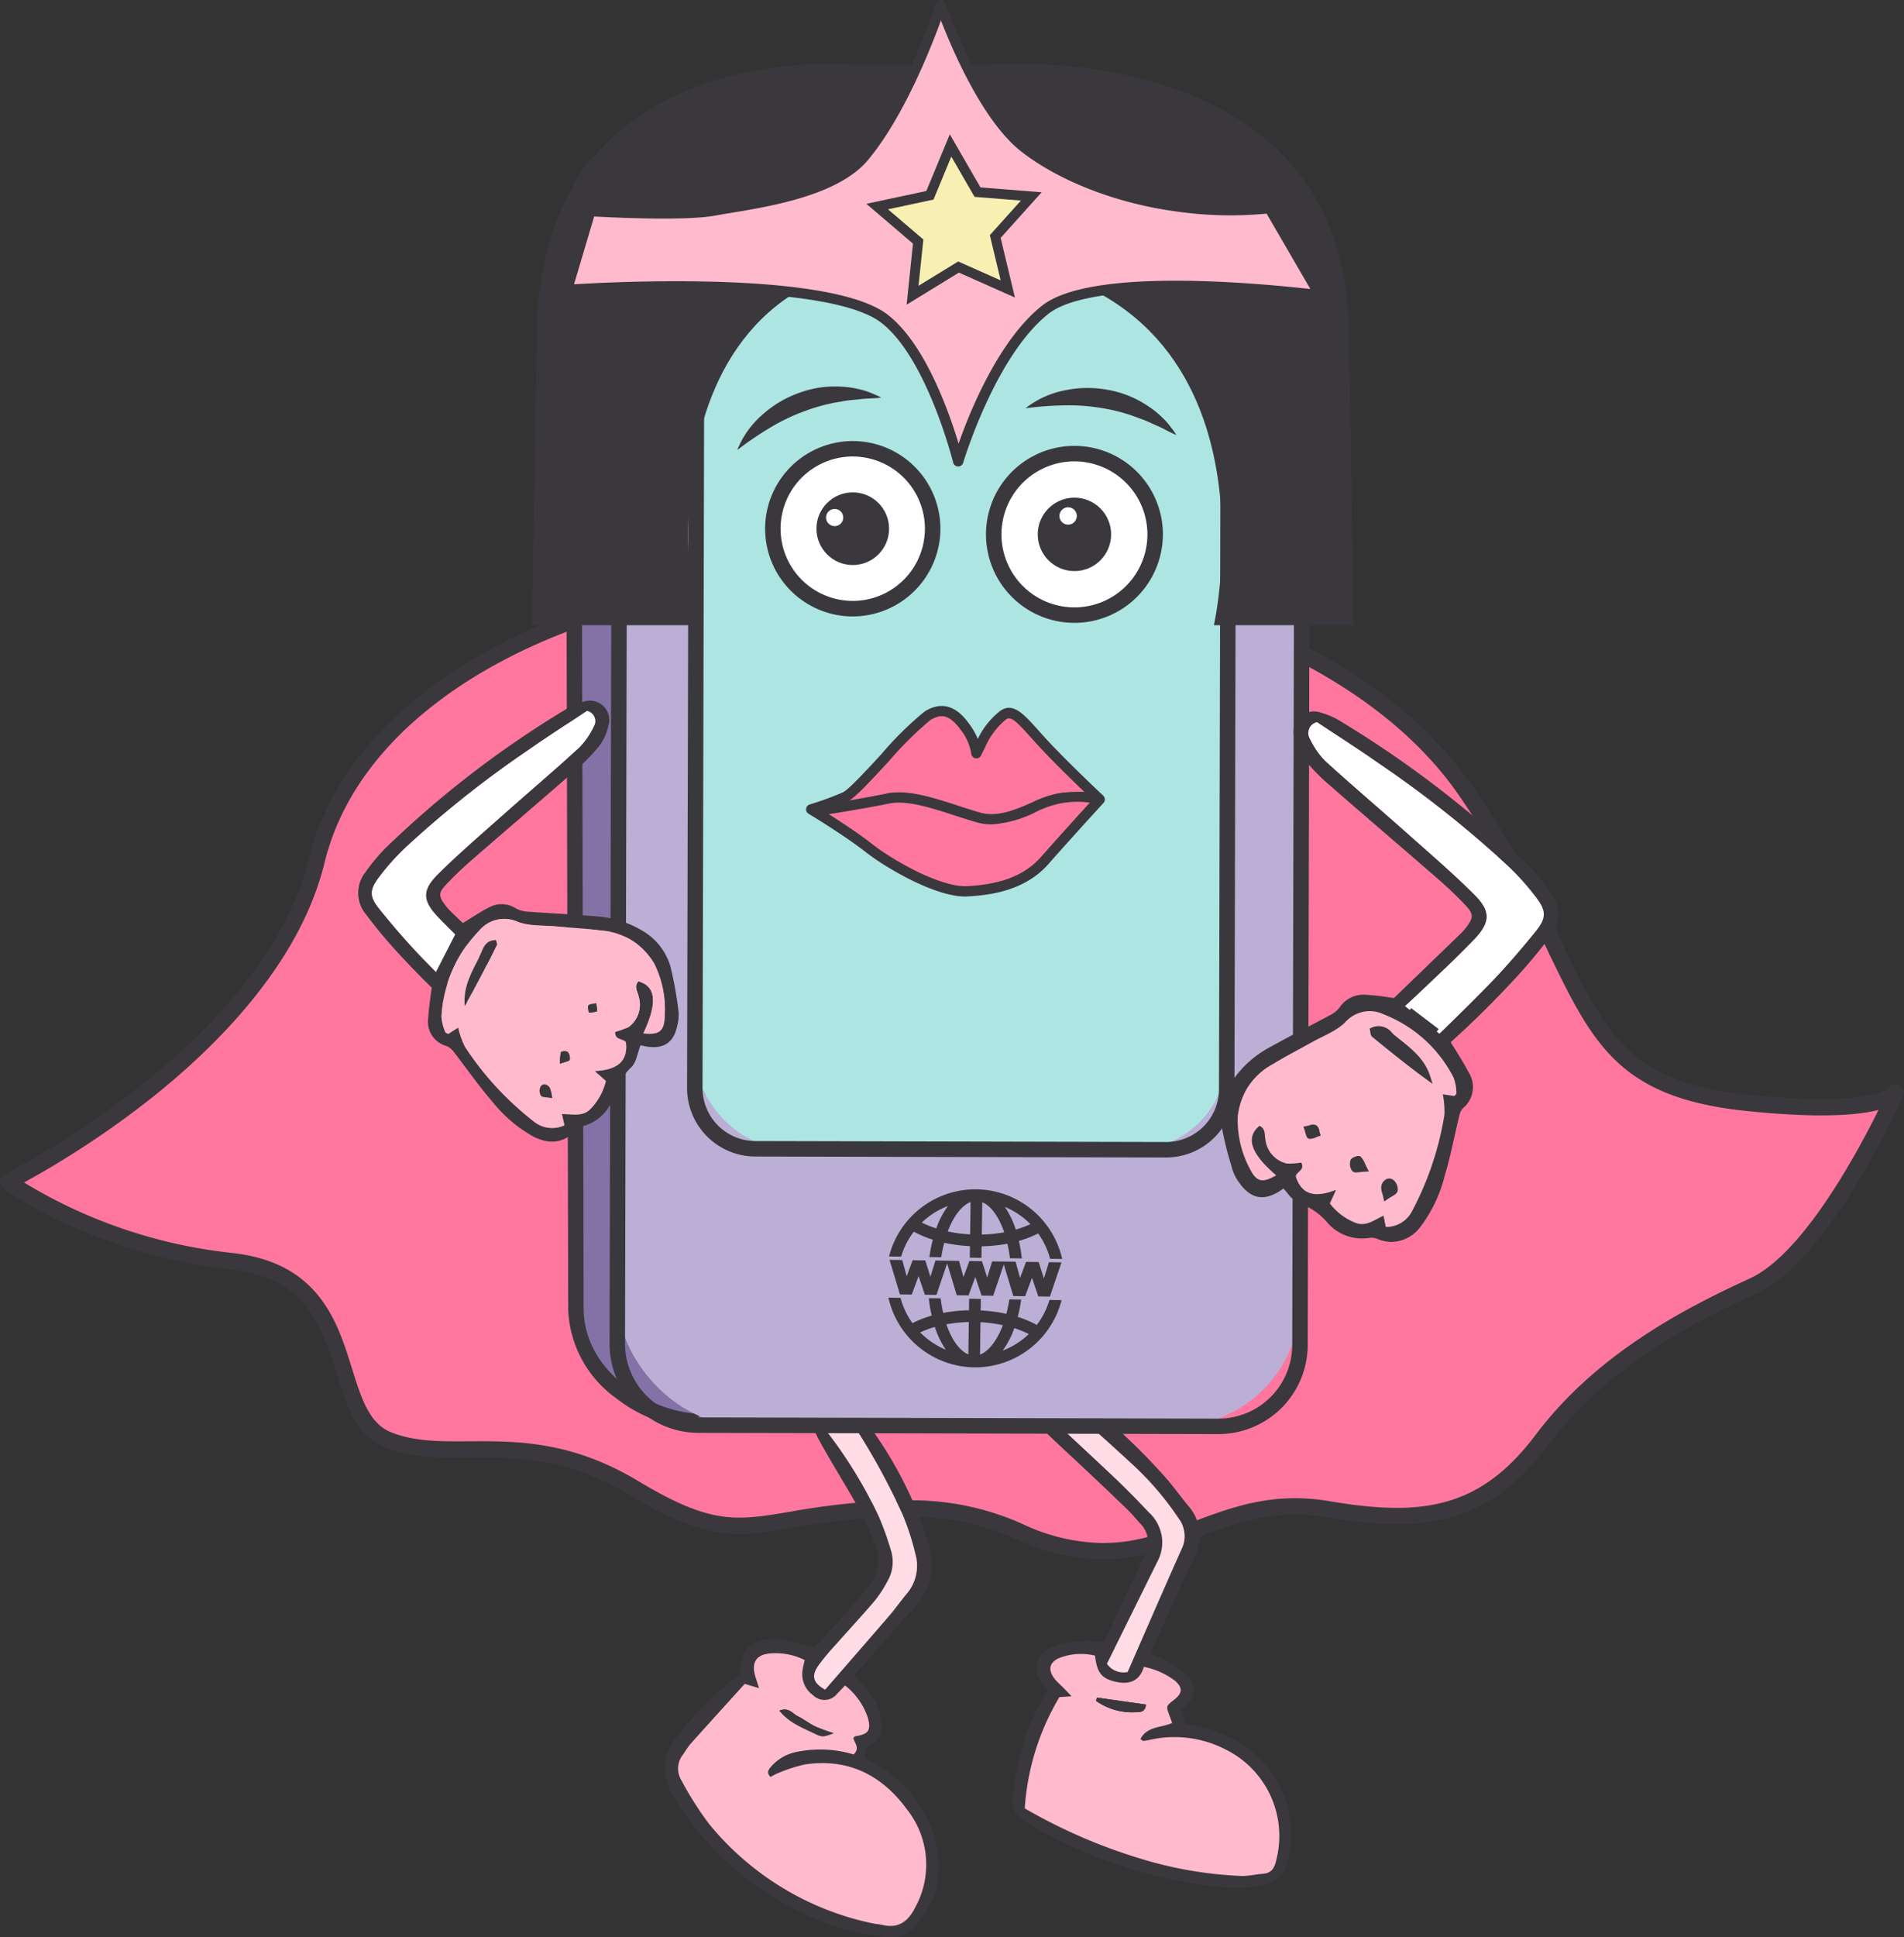
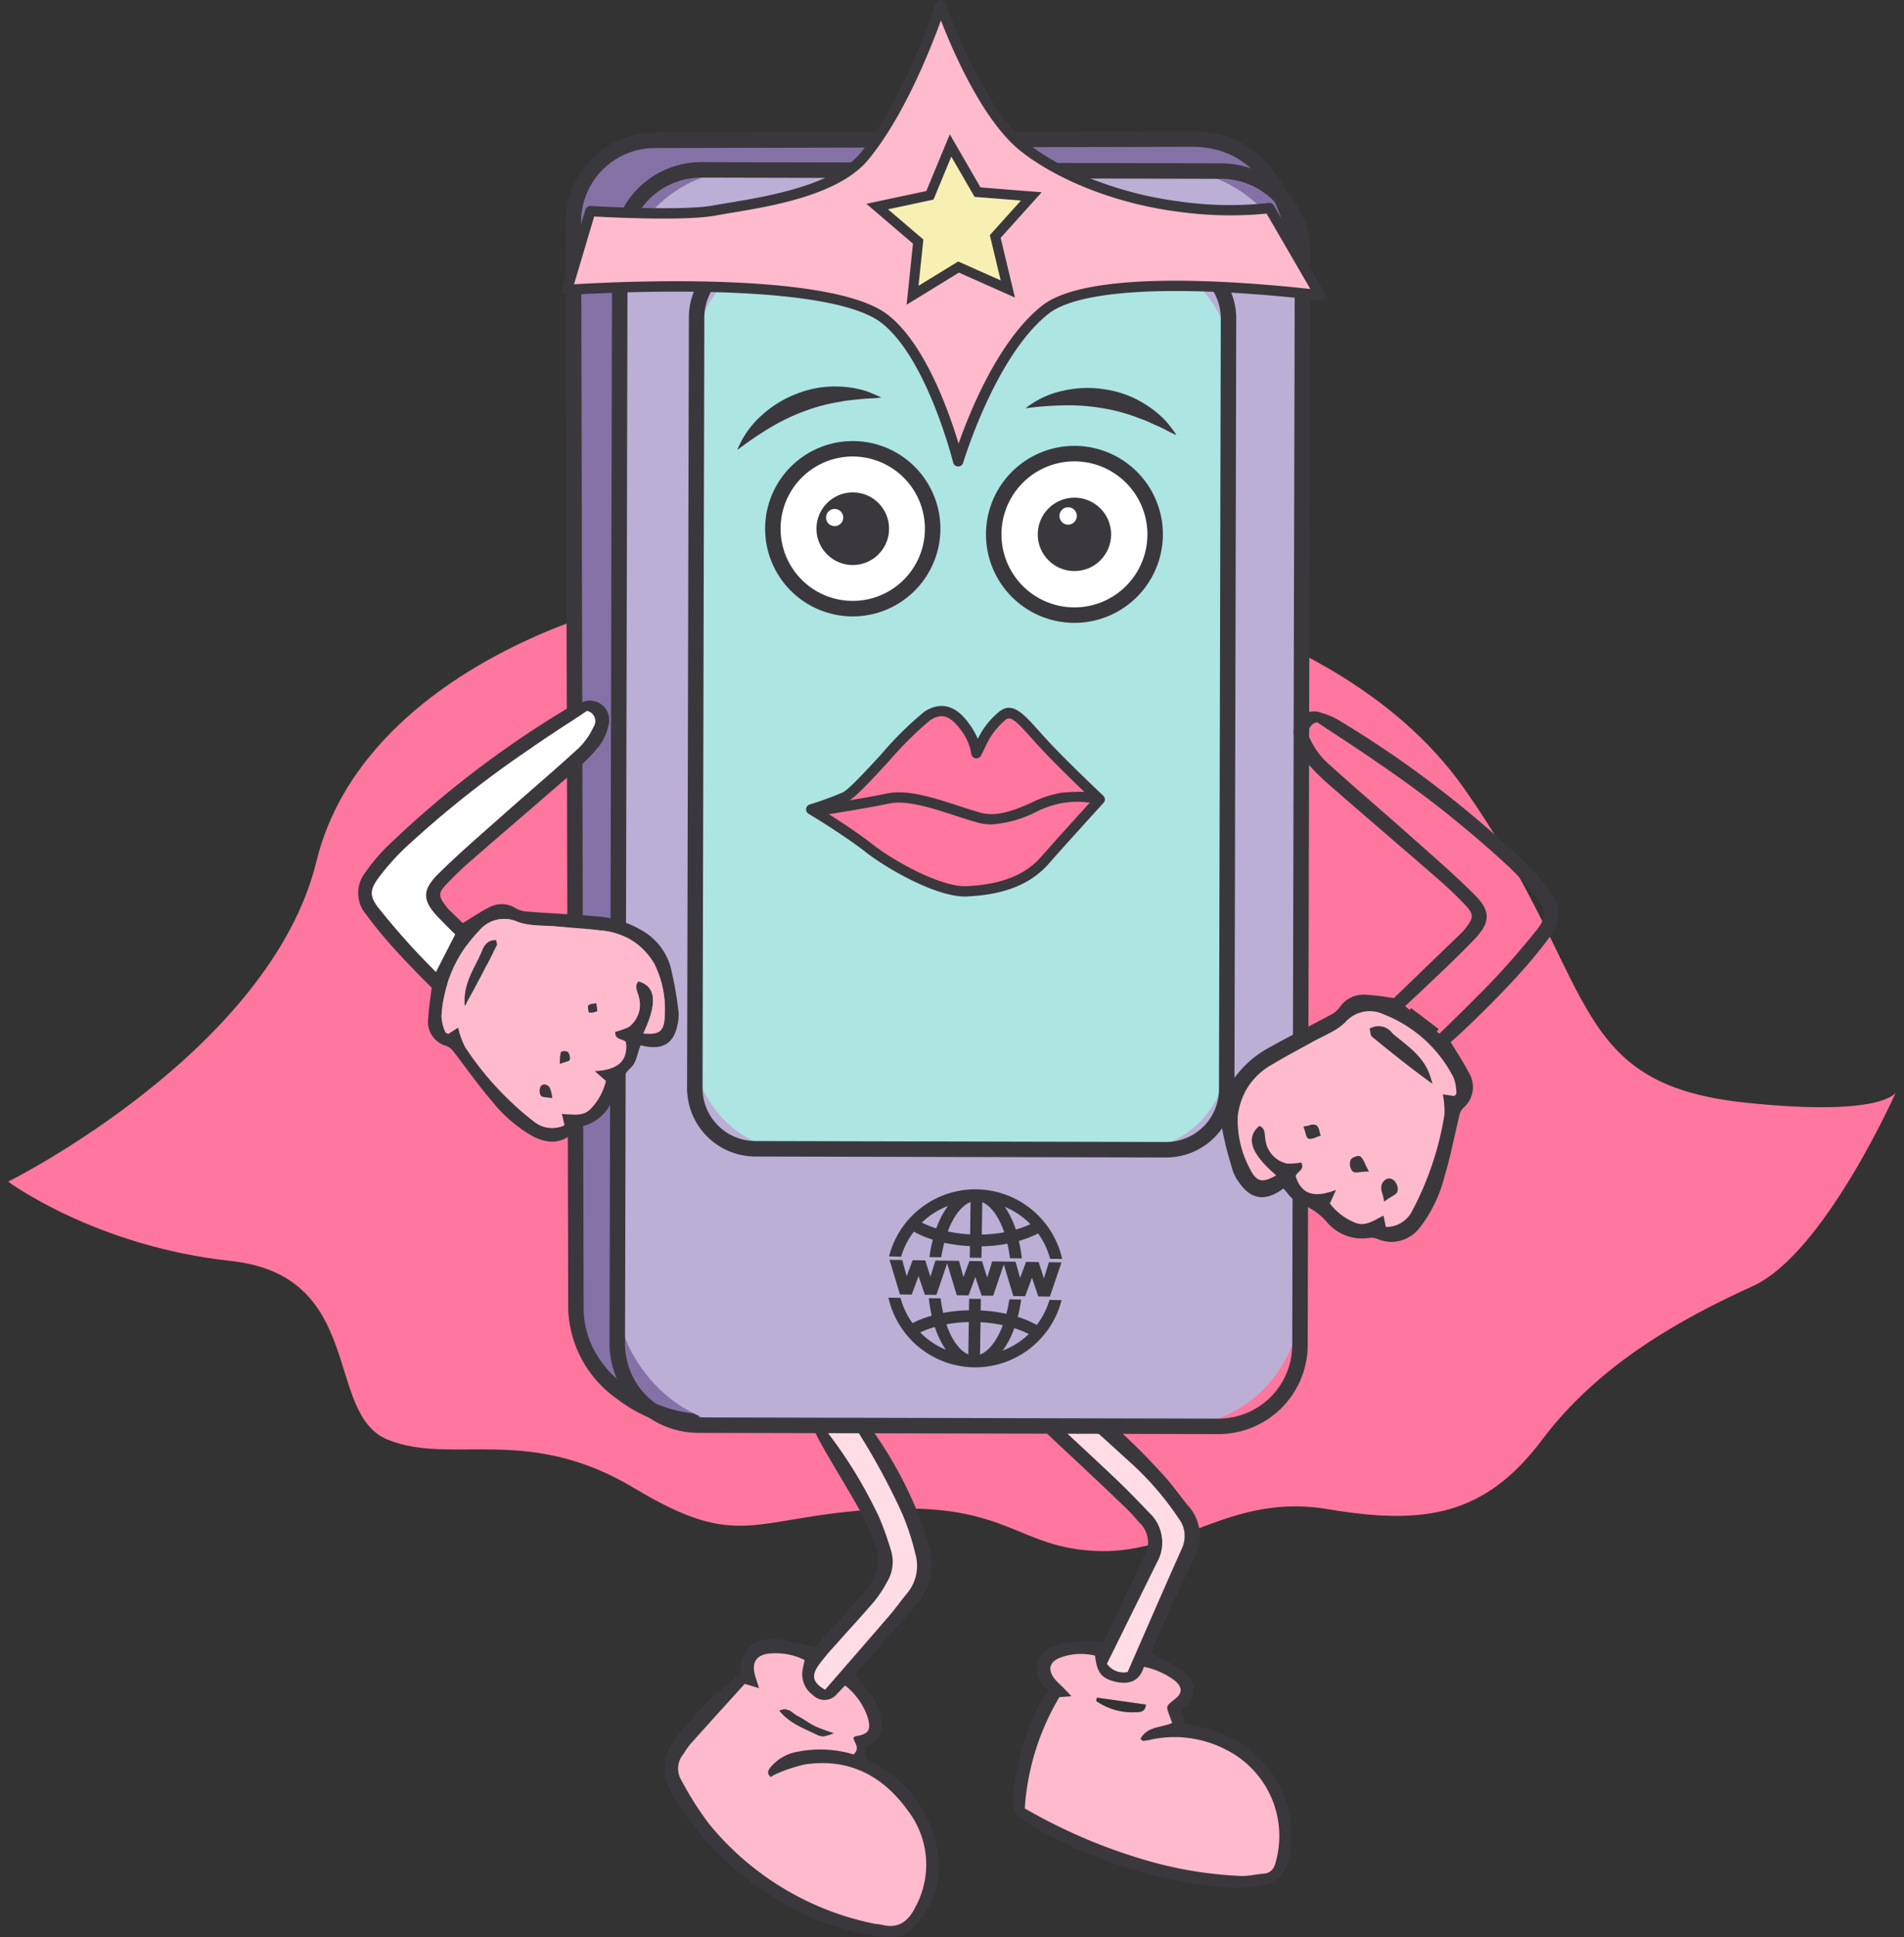
<svg xmlns="http://www.w3.org/2000/svg" width="239.692" height="243.763" viewBox="0 0 239.692 243.763">
  <rect x="0" y="0" width="239.692" height="243.763" fill="#333333" stroke="none" />
  <g id="Group_19739" data-name="Group 19739" transform="translate(-17.133 -49.007)">
    <path id="Path_154046" data-name="Path 154046" d="M144.345 159.055s40.485 3.439 57.579 27.641 12.647 37.248 35.537 39.644c17.4 1.823 18.893-1.3 18.893-1.3s-9 20.267-17.993 24.367-19.343 9.769-26.541 19.345-14.844 10.78-26.99 8.73-18.443 5.565-28.789 5.274-11.245-6.119-27.439-5.274-17.544 5.485-31.039-2.627S74.62 272 66.524 268.752s-2.7-20.645-19.793-22.5-28.019-9.978-28.019-9.978 32.967-16.366 38.815-40.317 38.236-33.979 50.381-34.136 36.437-2.766 36.437-2.766z" transform="translate(-.554 -38.589)" fill="#ff779e" />
-     <path id="Path_154047" data-name="Path 154047" d="M156.059 283.236q-.3 0-.6-.008a26 26 0 01-10.249-2.476c-3.914-1.61-7.964-3.275-17.108-2.8a90.984 90.984 0 00-11.129 1.318c-6.9 1.159-10.7 1.8-20.491-4.089-8.01-4.815-14.541-4.777-20.308-4.74-3.728.023-7.254.044-10.584-1.292-3.656-1.467-4.843-5.277-6.1-9.31-1.849-5.934-3.761-12.071-13.421-13.117-17.174-1.86-28.065-9.836-28.52-10.175a1.025 1.025 0 01.156-1.741c.325-.162 32.609-16.437 38.275-39.642 5.977-24.476 38.718-34.755 51.364-34.918 11.958-.155 36.1-2.738 36.34-2.764a.99.99 0 01.2 0c1.673.142 41.158 3.758 58.329 28.07a135.853 135.853 0 0111.767 20.558c5.356 11.036 8.308 17.115 23.039 18.658 15.065 1.577 17.734-.653 17.922-.832a1.025 1.025 0 011.8.968c-.373.842-9.26 20.671-18.5 24.885-8.386 3.822-18.937 9.439-26.146 19.028-7.725 10.278-16.11 11.128-27.98 9.125-6.5-1.095-11.346.724-16.036 2.484-3.697 1.381-7.503 2.81-12.02 2.81zm-24.959-7.415a34.133 34.133 0 0114.889 3.034 24.306 24.306 0 009.527 2.323c4.387.127 8-1.235 11.833-2.673 4.945-1.855 10.059-3.773 17.1-2.586 11.358 1.916 18.866 1.157 26-8.335 7.486-9.959 18.326-15.739 26.934-19.663 6.651-3.03 13.486-15.672 16.231-21.221-2.695.687-7.662 1.066-16.811.107-15.867-1.662-19.181-8.49-24.672-19.8a134.042 134.042 0 00-11.6-20.271c-8.657-12.258-23.609-19-34.629-22.5a115.6 115.6 0 00-22.1-4.705c-1.734.185-24.776 2.615-36.431 2.766-12.179.156-43.69 9.977-49.4 33.354-3.09 12.655-13.649 23.137-21.961 29.7a116.278 116.278 0 01-15.85 10.477 63.279 63.279 0 0026.128 8.856c11 1.191 13.3 8.6 15.158 14.547 1.156 3.709 2.154 6.913 4.906 8.017 2.956 1.186 6.131 1.168 9.808 1.144 6.034-.035 12.873-.079 21.376 5.032 9.145 5.5 12.263 4.972 19.095 3.825a92.781 92.781 0 0111.362-1.344q1.651-.086 3.107-.084zm123.776-51.781zm0 0z" transform="translate(0 -38.036)" fill="#3a383d" />
    <path id="Path_154048" data-name="Path 154048" d="M159.94 349.8a4.816 4.816 0 01.965.112c1.309.292 2.614.6 4.024.929 1.769-1.967 3.581-3.969 5.378-5.985.431-.484.815-1.011 1.218-1.519a5.254 5.254 0 00.89-5.619 41.3 41.3 0 00-1.955-4.27c-1.581-2.831-3.319-5.575-4.891-8.41a13.428 13.428 0 01-1.4-3.591c-.384-1.758.853-2.925 2.638-2.709a2.8 2.8 0 012.116 1.005c.586.768 1.387 1.371 1.982 2.133a50.655 50.655 0 017.854 14.469c.162.458.281.931.412 1.4a8 8 0 01-1.7 8.018c-2.206 2.451-4.373 4.938-6.561 7.406-.341.385-.7.751-1.027 1.093.777.946 1.458 1.716 2.07 2.537a6.32 6.32 0 011.347 3.592 2.44 2.44 0 01-1.238 2.609c-.921.415-.968 1.034-.722 1.863.508.29 1.035.564 1.535.88a15.321 15.321 0 016.872 8.328c1.077 3.388 1.164 6.824-.782 9.869-2.1 3.29-3.09 3.756-6.489 3.206a34.169 34.169 0 01-13.47-5.306 37.735 37.735 0 01-11.826-12.056c-1.767-2.925-1.575-5.414.6-7.986a40.4 40.4 0 017.705-7.556c-.004-3.073 1.436-4.498 4.455-4.442zm-.514 16.028a5.661 5.661 0 013.338-1.843 14.5 14.5 0 017.012.345c.851-.761.135-1.417-.033-2.063.106-.093.175-.209.261-.223 1.659-.26 2-.744 1.56-2.36a8.665 8.665 0 00-2.858-4.035c-.349.366-.66.708-.988 1.034a2.028 2.028 0 01-3.03.206 3.244 3.244 0 01-1.339-3.125c.056-.42.171-.832.271-1.31a8.168 8.168 0 00-4.405-.823c-1.634.139-2.284 1.1-1.864 2.682.121.455.279.9.521 1.677l-1.8-.54c-2.26 2.5-4.584 5.056-6.888 7.629a14.248 14.248 0 00-.829 1.2 2.849 2.849 0 00-.234 3.345 40.832 40.832 0 003.47 5.457 36.123 36.123 0 0020.7 12.529c.369.077.755.085 1.121.173 2.045.5 3.264-.486 4.132-2.218a11.162 11.162 0 00-1-12.256c-3.143-4.338-7.43-6.555-12.925-5.714a19.333 19.333 0 00-3.362 1.092 7.314 7.314 0 00-.932.475c-.59-.587-.202-.977.101-1.338zm14.912-19.033c.739-.86 1.391-1.793 2.117-2.665a5.409 5.409 0 001.1-5.025 32.121 32.121 0 00-1.592-4.918 86.945 86.945 0 00-7.4-13.105 2.194 2.194 0 00-1.174-.953c-.508-.1-1.485.065-1.567.329a6.264 6.264 0 00-.068 2.356c.025.271.371.512.568.768a57.025 57.025 0 016.6 10.753 38.059 38.059 0 011.578 4.4 4.826 4.826 0 01-.522 3.908 14.441 14.441 0 01-1.6 2.424c-1.577 1.849-3.236 3.629-4.847 5.45a29.9 29.9 0 00-2.179 2.608c-.942 1.349-.647 2.225.851 3.058 2.767-3.199 5.462-6.283 8.134-9.392z" transform="translate(-45.184 -94.573)" fill="#3a383d" />
    <path id="Path_154049" data-name="Path 154049" d="M161.168 384.444a19.33 19.33 0 013.362-1.092c5.5-.841 9.782 1.377 12.925 5.714a11.162 11.162 0 011 12.256c-.868 1.732-2.086 2.714-4.132 2.218-.366-.088-.751-.1-1.121-.173a36.123 36.123 0 01-20.7-12.529 40.826 40.826 0 01-3.47-5.457 2.849 2.849 0 01.234-3.345 14.243 14.243 0 01.829-1.2c2.3-2.573 4.628-5.129 6.888-7.629l1.8.54c-.242-.775-.4-1.221-.521-1.677-.42-1.584.23-2.543 1.864-2.682a8.168 8.168 0 014.405.823c-.1.477-.216.89-.271 1.31a3.244 3.244 0 001.339 3.125 2.028 2.028 0 003.03-.206c.327-.327.639-.668.988-1.034a8.665 8.665 0 012.858 4.035c.442 1.616.1 2.1-1.56 2.36-.086.014-.155.129-.261.223.168.646.884 1.3.033 2.063a14.5 14.5 0 00-7.012-.345 5.662 5.662 0 00-3.338 1.843c-.3.361-.691.751-.1 1.336a7.321 7.321 0 01.931-.477zm4.7-5.875c-.768-.374-1.453-.92-2.219-1.3-.644-.318-1.13-1.17-2.3-.693 1.243 1.537 2.9 2.137 4.439 2.889.97.476 1.141.408 2.4-.048a24.07 24.07 0 01-2.317-.848z" transform="translate(-46.099 -112.332)" fill="#ffbace" />
    <path id="Path_154050" data-name="Path 154050" d="M176.352 356.931c2.778-3.2 5.473-6.286 8.145-9.392.739-.86 1.391-1.793 2.117-2.665a5.409 5.409 0 001.1-5.025 32.124 32.124 0 00-1.592-4.918 86.946 86.946 0 00-7.4-13.105 2.194 2.194 0 00-1.174-.953c-.508-.1-1.485.065-1.567.329a6.264 6.264 0 00-.068 2.356c.025.271.371.512.568.768a57.026 57.026 0 016.6 10.753 38.061 38.061 0 011.578 4.4 4.827 4.827 0 01-.522 3.908 14.441 14.441 0 01-1.6 2.424c-1.577 1.849-3.236 3.629-4.847 5.45a29.9 29.9 0 00-2.179 2.608c-.952 1.353-.657 2.231.841 3.062z" transform="translate(-55.344 -95.321)" fill="#ffdce6" />
    <path id="Path_154051" data-name="Path 154051" d="M175.074 383.243a24.071 24.071 0 01-2.316-.85c-.768-.374-1.453-.92-2.219-1.3-.644-.318-1.13-1.17-2.3-.693 1.243 1.537 2.9 2.137 4.439 2.889.967.478 1.138.411 2.396-.046z" transform="translate(-52.985 -116.156)" fill="#3a383d" />
-     <path id="Path_154052" data-name="Path 154052" d="M238.136 359.4a16.948 16.948 0 012.7 1.077 13.527 13.527 0 017.438 14.691c-.435 2.557-1.759 3.7-4.333 4.064a24.689 24.689 0 01-7.263-.36 60.063 60.063 0 01-19.141-6.344c-.9-.481-1.733-1.1-2.621-1.612a2.968 2.968 0 01-1.437-3.315c.6-4.636 1.686-9.1 4.47-13.137a2.84 2.84 0 01-.546-.39c-1.59-1.852-1.164-4.085 1.058-5.042a10.236 10.236 0 012.976-.662c1.066-.11 2.153-.025 3.5-.025 1.672-3.54 3.387-7.205 5.134-10.855a3.363 3.363 0 00-.64-4.029c-.507-.562-.992-1.148-1.534-1.675-1.553-1.508-3.125-3-4.7-4.482-2.517-2.378-5.09-4.7-7.534-7.151a13.333 13.333 0 01-2.052-3.065 2.38 2.38 0 01.283-2.468 1.669 1.669 0 012.361-.666 30.665 30.665 0 013.066 1.817 78.951 78.951 0 0113.063 11.635c1.1 1.186 2.03 2.526 3.056 3.782a5.74 5.74 0 01.795 6.764c-1.708 3.434-3.219 6.967-4.811 10.459-.214.47-.4.953-.616 1.471.762.358 1.419.61 2.016.963a13.888 13.888 0 012.407 1.621 2.57 2.57 0 01.113 3.889 3.389 3.389 0 01-.729.5l.568 1.881c1.066.238 2.031.385 2.953.664zm-4.627-.786c-.115-.314-.232-.642-.353-.968-.423-1.153-.424-1.153.616-1.962s1.073-1.512.1-2.375a9.622 9.622 0 00-3.927-1.756c-.534 1.816-1.872 2.285-3.621 1.861-1.727-.418-2.279-1.143-2.526-3.27a7.462 7.462 0 00-4.282.219c-1.472.505-1.741 1.553-.761 2.756.306.375.686.689 1.028 1.036.29.295.574.6 1.053 1.1l-1.526.107a31.371 31.371 0 00-4.358 14 68.309 68.309 0 0014.415 6.275 50.319 50.319 0 0012.89 2.234c.908.009 1.818-.212 2.729-.285.977-.079 1.375-.662 1.582-1.548a12.134 12.134 0 00-6.317-14.078 14.052 14.052 0 00-9.611-1.207c-.258.052-.519.092-.78.125-.04 0-.088-.057-.349-.239.851-1.616 2.564-1.389 3.999-2.021zm-17.832-41.3a17.99 17.99 0 002.091 2.464c2.893 2.762 5.851 5.456 8.751 8.214 1.408 1.34 2.76 2.741 4.1 4.15a5.1 5.1 0 01.987 6.255q-2.509 5.082-5.023 10.164l-1.286 2.6a2.54 2.54 0 002.611 1.038c2.253-5.143 4.5-10.336 6.81-15.5a3.648 3.648 0 00-.386-3.8 37.624 37.624 0 00-5.9-6.881c-3.766-3.489-7.64-6.862-11.475-10.276a10.162 10.162 0 00-.986-.685 1.473 1.473 0 00-.293 2.263z" transform="translate(-68.815 -92.821)" fill="#3a383d" />
+     <path id="Path_154052" data-name="Path 154052" d="M238.136 359.4a16.948 16.948 0 012.7 1.077 13.527 13.527 0 017.438 14.691c-.435 2.557-1.759 3.7-4.333 4.064a24.689 24.689 0 01-7.263-.36 60.063 60.063 0 01-19.141-6.344c-.9-.481-1.733-1.1-2.621-1.612a2.968 2.968 0 01-1.437-3.315c.6-4.636 1.686-9.1 4.47-13.137a2.84 2.84 0 01-.546-.39c-1.59-1.852-1.164-4.085 1.058-5.042a10.236 10.236 0 012.976-.662c1.066-.11 2.153-.025 3.5-.025 1.672-3.54 3.387-7.205 5.134-10.855a3.363 3.363 0 00-.64-4.029c-.507-.562-.992-1.148-1.534-1.675-1.553-1.508-3.125-3-4.7-4.482-2.517-2.378-5.09-4.7-7.534-7.151a13.333 13.333 0 01-2.052-3.065 2.38 2.38 0 01.283-2.468 1.669 1.669 0 012.361-.666 30.665 30.665 0 013.066 1.817 78.951 78.951 0 0113.063 11.635c1.1 1.186 2.03 2.526 3.056 3.782a5.74 5.74 0 01.795 6.764c-1.708 3.434-3.219 6.967-4.811 10.459-.214.47-.4.953-.616 1.471.762.358 1.419.61 2.016.963a13.888 13.888 0 012.407 1.621 2.57 2.57 0 01.113 3.889 3.389 3.389 0 01-.729.5l.568 1.881c1.066.238 2.031.385 2.953.664zm-4.627-.786c-.115-.314-.232-.642-.353-.968-.423-1.153-.424-1.153.616-1.962s1.073-1.512.1-2.375a9.622 9.622 0 00-3.927-1.756c-.534 1.816-1.872 2.285-3.621 1.861-1.727-.418-2.279-1.143-2.526-3.27a7.462 7.462 0 00-4.282.219c-1.472.505-1.741 1.553-.761 2.756.306.375.686.689 1.028 1.036.29.295.574.6 1.053 1.1l-1.526.107a31.371 31.371 0 00-4.358 14 68.309 68.309 0 0014.415 6.275 50.319 50.319 0 0012.89 2.234c.908.009 1.818-.212 2.729-.285.977-.079 1.375-.662 1.582-1.548a12.134 12.134 0 00-6.317-14.078 14.052 14.052 0 00-9.611-1.207c-.258.052-.519.092-.78.125-.04 0-.088-.057-.349-.239.851-1.616 2.564-1.389 3.999-2.021zm-17.832-41.3a17.99 17.99 0 002.091 2.464c2.893 2.762 5.851 5.456 8.751 8.214 1.408 1.34 2.76 2.741 4.1 4.15a5.1 5.1 0 01.987 6.255q-2.509 5.082-5.023 10.164l-1.286 2.6a2.54 2.54 0 002.611 1.038c2.253-5.143 4.5-10.336 6.81-15.5a3.648 3.648 0 00-.386-3.8 37.624 37.624 0 00-5.9-6.881a10.162 10.162 0 00-.986-.685 1.473 1.473 0 00-.293 2.263z" transform="translate(-68.815 -92.821)" fill="#3a383d" />
    <path id="Path_154053" data-name="Path 154053" d="M230.71 380.438c.261-.033.523-.073.781-.125a14.052 14.052 0 019.611 1.207 12.134 12.134 0 016.317 14.078c-.207.886-.605 1.469-1.582 1.548-.912.073-1.821.294-2.729.285a50.316 50.316 0 01-12.89-2.234 68.308 68.308 0 01-14.415-6.275 31.371 31.371 0 014.358-14l1.526-.107c-.479-.5-.763-.8-1.053-1.1-.342-.347-.722-.66-1.028-1.036-.98-1.2-.711-2.251.761-2.756a7.462 7.462 0 014.282-.219c.247 2.127.8 2.852 2.526 3.27 1.749.424 3.087-.045 3.621-1.861a9.621 9.621 0 013.927 1.756c.975.864.945 1.562-.1 2.375s-1.039.809-.616 1.962c.121.327.238.654.353.968-1.435.632-3.147.405-4 2.022.261.184.309.246.35.242zm-.82-3.619c.476 0 1.124-.061 1.166-.964l-6.18-.873-.087.429a7.942 7.942 0 005.1 1.407z" transform="translate(-69.665 -112.38)" fill="#ffbace" />
    <path id="Path_154054" data-name="Path 154054" d="M217 315.776a1.473 1.473 0 00-.3 2.268 17.982 17.982 0 002.091 2.464c2.893 2.762 5.851 5.456 8.751 8.214 1.408 1.34 2.76 2.741 4.1 4.15a5.1 5.1 0 01.987 6.255q-2.509 5.082-5.023 10.164l-1.286 2.6a2.541 2.541 0 002.611 1.038c2.253-5.143 4.5-10.336 6.81-15.5a3.648 3.648 0 00-.386-3.8 37.623 37.623 0 00-5.9-6.881c-3.766-3.489-7.64-6.862-11.475-10.277a10.165 10.165 0 00-.98-.695z" transform="translate(-69.84 -93.545)" fill="#ffdce6" />
-     <path id="Path_154055" data-name="Path 154055" d="M229.642 378.376a7.942 7.942 0 005.1 1.407c.476 0 1.124-.061 1.166-.964l-6.18-.873-.086.43z" transform="translate(-74.518 -115.345)" fill="#3a383d" />
    <g id="Group_19739-2" data-name="Group 19739" transform="translate(88.345 65.531)">
      <path id="Path_154056" data-name="Path 154056" d="M144.082 237.273c-5.662.013-15.236-5.029-15.462-13.989l-.319-136.9a10.251 10.251 0 0110.227-10.275l67.657-.158c11.663-.027 12.994 13.454 12.994 13.454" transform="translate(-127.327 -74.98)" fill="#8472a7" />
      <path id="Path_154057" data-name="Path 154057" d="M143.532 237.721a18.21 18.21 0 01-10.334-3.829 14.4 14.4 0 01-6.077-11.11L126.8 85.863A11.225 11.225 0 01138 74.612l67.658-.158h.038c12.371 0 13.913 14.189 13.927 14.332l-1.938.193c-.052-.514-1.392-12.577-11.989-12.577h-.032L138 76.56a9.277 9.277 0 00-9.255 9.3l.319 136.9c.216 8.55 9.521 13.018 14.466 13.018h.019v1.948z" transform="translate(-126.801 -74.454)" fill="#3a383d" />
    </g>
    <g id="Group_19740" data-name="Group 19740" transform="translate(93.869 69.408)">
      <rect id="Rectangle_16944" data-name="Rectangle 16944" width="85.941" height="157.94" rx="15.786" transform="rotate(.134 -405.542 564.026)" fill="#bcafd5" />
      <path id="Path_154058" data-name="Path 154058" d="M211.973 240.465h-.027l-65.439-.153a11.237 11.237 0 01-11.2-11.251l.32-137.439a11.225 11.225 0 0111.224-11.2h.027l65.44.153a11.224 11.224 0 0111.2 11.251l-.32 137.439a11.238 11.238 0 01-11.225 11.2zM146.852 82.373a9.277 9.277 0 00-9.276 9.255l-.32 137.439a9.287 9.287 0 009.255 9.3l65.439.153h.022a9.287 9.287 0 009.277-9.255l.32-137.439a9.276 9.276 0 00-9.255-9.3l-65.439-.153z" transform="translate(-135.308 -80.425)" fill="#3a383d" />
    </g>
    <g id="Group_19741" data-name="Group 19741" transform="translate(103.627 80.343)">
      <rect id="Rectangle_16945" data-name="Rectangle 16945" width="66.963" height="112.234" rx="11.747" transform="rotate(.134 -408.158 521.27)" fill="#ade5e3" />
      <path id="Path_154059" data-name="Path 154059" d="M210.646 211.567h-.021l-51.708-.121a8.612 8.612 0 01-8.582-8.622l.227-96.978a8.612 8.612 0 018.6-8.582h.019l51.708.12a8.613 8.613 0 018.582 8.623l-.227 96.979a8.6 8.6 0 01-8.6 8.581zM159.163 99.213a6.661 6.661 0 00-6.654 6.638l-.227 96.979a6.661 6.661 0 006.638 6.669l51.708.121h.016a6.653 6.653 0 006.653-6.638l.227-96.982a6.662 6.662 0 00-6.638-6.669l-51.708-.12z" transform="translate(-150.335 -97.265)" fill="#3a383d" />
    </g>
    <g id="Group_19742" data-name="Group 19742" transform="translate(114.428 105.472)">
      <circle id="Ellipse_2038" data-name="Ellipse 2038" cx="10.058" cy="10.058" r="10.058" fill="#fff" />
    </g>
    <g id="Group_19743" data-name="Group 19743" transform="translate(113.453 104.497)">
      <path id="Path_154060" data-name="Path 154060" d="M177.349 156.5a11.032 11.032 0 1110.151-11.853 11.046 11.046 0 01-10.151 11.853zm-1.549-20.062a9.084 9.084 0 109.756 8.358 9.094 9.094 0 00-9.756-8.358z" transform="translate(-165.468 -134.463)" fill="#3a383d" />
    </g>
    <g id="Group_19744" data-name="Group 19744" transform="translate(142.231 106.082)">
      <circle id="Ellipse_2039" data-name="Ellipse 2039" cx="10.161" cy="10.161" r="10.161" fill="#fff" />
    </g>
    <g id="Group_19745" data-name="Group 19745" transform="translate(141.257 105.108)">
      <path id="Path_154061" data-name="Path 154061" d="M220.278 157.641a11.135 11.135 0 1110.246-11.958 11.147 11.147 0 01-10.246 11.958zm-1.563-20.261a9.187 9.187 0 109.867 8.453 9.2 9.2 0 00-9.867-8.454z" transform="translate(-208.287 -135.404)" fill="#3a383d" />
    </g>
    <g id="Group_19746" data-name="Group 19746" transform="translate(119.914 110.958)">
      <circle id="Ellipse_2040" data-name="Ellipse 2040" cx="4.572" cy="4.572" r="4.572" fill="#3a383d" />
    </g>
    <g id="Group_19747" data-name="Group 19747" transform="translate(121.122 113.04)">
      <circle id="Ellipse_2041" data-name="Ellipse 2041" cx="1.084" cy="1.084" r="1.084" fill="#fff" />
    </g>
    <g id="Group_19748" data-name="Group 19748" transform="translate(147.773 111.624)">
      <circle id="Ellipse_2042" data-name="Ellipse 2042" cx="4.619" cy="4.619" r="4.619" fill="#3a383d" />
    </g>
    <g id="Group_19749" data-name="Group 19749" transform="translate(150.503 112.831)">
      <circle id="Ellipse_2043" data-name="Ellipse 2043" cx="1.095" cy="1.095" r="1.095" fill="#fff" />
    </g>
    <g id="Group_19750" data-name="Group 19750" transform="translate(109.943 97.629)">
      <path id="Path_154062" data-name="Path 154062" d="M160.062 131.892a11.494 11.494 0 013.052-4.343 13.812 13.812 0 014.612-2.806 13.034 13.034 0 015.343-.832 12.262 12.262 0 012.649.4 8.272 8.272 0 011.261.43c.411.168.816.34 1.206.541-.9.136-1.736.1-2.574.2s-1.648.134-2.446.309a22.5 22.5 0 00-4.61 1.2 25.163 25.163 0 00-4.321 2.064 43.089 43.089 0 00-4.172 2.837z" transform="translate(-160.062 -123.886)" fill="#3a383d" />
    </g>
    <g id="Group_19751" data-name="Group 19751" transform="translate(146.239 97.823)">
      <path id="Path_154063" data-name="Path 154063" d="M215.959 126.735a11.494 11.494 0 014.819-2.225 13.808 13.808 0 015.4-.114 13.025 13.025 0 015.039 1.962 12.217 12.217 0 012.09 1.676 8.126 8.126 0 01.875 1c.271.351.536.7.773 1.073-.845-.332-1.551-.788-2.327-1.118s-1.493-.712-2.271-.96a22.475 22.475 0 00-4.589-1.279 25.128 25.128 0 00-4.773-.382 43.016 43.016 0 00-5.036.367z" transform="translate(-215.959 -124.184)" fill="#3a383d" />
    </g>
    <g id="Group_19752" data-name="Group 19752" transform="translate(118.611 137.838)">
      <path id="Path_154064" data-name="Path 154064" d="M210.729 197.914s-3.981-3.728-6.732-6.641-4.03-4.973-5.428-3.96a9.913 9.913 0 00-2.815 3.687l-.546 1.1a7.034 7.034 0 00-1.347-3.183c-1.216-1.679-2.63-2.894-4.829-1.514s-8.771 9.516-10.386 10.219a39.339 39.339 0 01-4.233 1.547 87.3 87.3 0 017.262 4.871c2.694 2.111 8.873 5.623 12.366 5.438s7.2-.952 9.773-3.881 6.915-7.683 6.915-7.683z" transform="translate(-173.762 -186.156)" fill="#ff779e" />
      <path id="Path_154065" data-name="Path 154065" d="M193.427 209.782c-3.8 0-9.965-3.594-12.5-5.584-2.752-2.157-7.151-4.8-7.2-4.825a.649.649 0 01.153-1.18 38.912 38.912 0 004.155-1.518c.692-.3 2.984-2.783 4.827-4.777a42.4 42.4 0 015.473-5.4c3.08-1.933 4.984.693 5.7 1.682a8.643 8.643 0 01.992 1.772 9.875 9.875 0 012.809-3.515c1.6-1.159 2.951.353 4.825 2.444.436.487.918 1.025 1.456 1.595 2.706 2.866 6.664 6.576 6.7 6.614a.649.649 0 01.036.912c-.043.047-4.371 4.777-6.908 7.667-2.938 3.349-7.243 3.945-10.227 4.1a2.494 2.494 0 01-.291.013zM175.607 199c1.527.952 4.18 2.656 6.117 4.174 2.9 2.271 8.8 5.475 11.931 5.3 2.749-.145 6.705-.682 9.319-3.661 2.072-2.361 5.33-5.939 6.494-7.215-1.137-1.076-4.114-3.921-6.293-6.229-.547-.579-1.036-1.125-1.48-1.619-1.775-1.981-2.5-2.693-3.1-2.26a9.249 9.249 0 00-2.614 3.446l-.547 1.1a.649.649 0 01-1.229-.232 6.507 6.507 0 00-1.225-2.858c-1.408-1.942-2.443-2.295-3.958-1.345a45.172 45.172 0 00-5.21 5.178c-2.679 2.9-4.366 4.7-5.262 5.087a38.081 38.081 0 01-2.943 1.134z" transform="translate(-173.412 -185.809)" fill="#3a383d" />
    </g>
    <g id="Group_19753" data-name="Group 19753" transform="translate(119.924 148.636)">
      <path id="Path_154066" data-name="Path 154066" d="M197.47 206.54a6.7 6.7 0 01-1.861-.258c-.91-.26-1.856-.568-2.77-.865-2.976-.967-6.053-1.966-8.289-1.5-3.014.633-8.858 1.547-8.916 1.556l-.2-1.283c.058-.009 5.869-.917 8.85-1.543 2.575-.54 5.819.513 8.957 1.532.9.293 1.838.6 2.727.853 2.232.638 4.445-.323 6.584-1.253a13.2 13.2 0 013.732-1.227c2.673-.258 4.49-.053 5.1.267l-.6 1.153a11.465 11.465 0 00-4.38-.128 12.4 12.4 0 00-3.34 1.125 14.357 14.357 0 01-5.594 1.571z" transform="translate(-175.433 -202.438)" fill="#3a383d" />
    </g>
    <g id="Group_19754" data-name="Group 19754" transform="translate(128.969 198.641)" fill="#3a383d">
      <path id="Path_154067" data-name="Path 154067" d="M200.648 279.848a10.966 10.966 0 00-10.684 7.934l.993.014a10.009 10.009 0 011.724-3.218 12.784 12.784 0 002.777 1.175 17.842 17.842 0 00-.449 2.1l.971.014a17.451 17.451 0 01.412-1.868 19.068 19.068 0 003.683.486l-.021 1.442.952.014.021-1.442a18.867 18.867 0 003.7-.377 17.378 17.378 0 01.357 1.88l.971.014a17.883 17.883 0 00-.387-2.116 12.75 12.75 0 002.81-1.092 9.942 9.942 0 011.627 3.268l.995.014a10.966 10.966 0 00-10.445-8.245zm-.491 1l-.069 4.686a18.145 18.145 0 01-3.415-.448c.818-2.329 2.081-3.949 3.484-4.238zm.951.014c1.393.33 2.609 1.987 3.357 4.339a18.182 18.182 0 01-3.426.347zm-3.272.3a9.821 9.821 0 00-2.1 3.676 12.105 12.105 0 01-2.419-.995 10.009 10.009 0 014.518-2.681zm5.583.082a10.008 10.008 0 014.437 2.812 12.127 12.127 0 01-2.447.924 9.831 9.831 0 00-1.99-3.736zm-13.373 7.488l1.152 3.824 1.108.016 1.049-2.83.966 2.86 1.083.016 1.287-3.789-1.03-.015-.816 2.649-.845-2.67-1.214-.018-.964 2.6-.725-2.627zm7.145.105l1.154 3.824 1.11.017 1.045-2.831.967 2.86 1.084.016 1.286-3.789-1.031-.015-.814 2.649-.849-2.673-1.216-.018-.964 2.6-.723-2.626zm7.122.1l1.156 3.825 1.114.016 1.051-2.83.971 2.86 1.087.016 1.291-3.789-1.034-.015-.819 2.649-.852-2.669-1.219-.018-.968 2.6-.729-2.627zm-14.434 4.547a10.944 10.944 0 0021.129.311l-.994-.014a9.962 9.962 0 01-1.722 3.219 12.757 12.757 0 00-2.777-1.175 17.727 17.727 0 00.449-2.1l-.971-.014a17.264 17.264 0 01-.412 1.868 19.021 19.021 0 00-3.683-.486l.021-1.442-.951-.014-.021 1.442a18.924 18.924 0 00-3.7.377 17.522 17.522 0 01-.357-1.879l-.971-.014a17.772 17.772 0 00.387 2.116 12.831 12.831 0 00-2.81 1.092 9.994 9.994 0 01-1.629-3.268zm10.054 2.543l-.069 4.686c-1.393-.329-2.608-1.987-3.357-4.338a18.073 18.073 0 013.427-.347zm.951.014a18.186 18.186 0 013.414.448c-.817 2.329-2.081 3.95-3.483 4.238zm-5.319.554a9.812 9.812 0 001.988 3.735 10 10 0 01-4.437-2.812 11.983 11.983 0 012.449-.923zm9.671.142a12.139 12.139 0 012.419 1 10 10 0 01-4.518 2.679 9.814 9.814 0 002.1-3.675zm0 0" transform="translate(-189.544 -279.587)" />
      <path id="Path_154068" data-name="Path 154068" d="M200.764 301.848q-.311.013-.624.008a11.229 11.229 0 01-10.693-8.441l-.084-.329 1.526.022.053.186a9.663 9.663 0 001.455 3 13.083 13.083 0 012.422-.942 18.061 18.061 0 01-.334-1.9l-.036-.3 1.493.021.029.223c.071.532.169 1.072.293 1.61a19.285 19.285 0 013.245-.331l.021-1.449 1.472.022-.021 1.449a19.25 19.25 0 013.234.426c.14-.534.255-1.072.341-1.6l.036-.221 1.493.022-.045.295a17.959 17.959 0 01-.39 1.89 13.008 13.008 0 012.393 1.012 9.618 9.618 0 001.541-2.959l.058-.185 1.529.022-.094.327a11.233 11.233 0 01-10.313 8.122zm-10.724-8.231a10.684 10.684 0 0020.438.3l-.456-.006a10.193 10.193 0 01-1.707 3.117l-.14.176-.194-.113a12.476 12.476 0 00-2.72-1.15l-.245-.073.068-.246a17.651 17.651 0 00.4-1.778l-.447-.006c-.1.555-.226 1.118-.381 1.674l-.067.242-.244-.058a18.834 18.834 0 00-3.633-.479l-.255-.009.021-1.437-.431-.006-.021 1.436h-.255a18.777 18.777 0 00-3.645.371l-.245.051-.06-.244a17.65 17.65 0 01-.332-1.685l-.447-.007a17.617 17.617 0 00.344 1.789l.06.248-.246.066a12.527 12.527 0 00-2.753 1.069l-.2.108-.135-.18a10.259 10.259 0 01-1.616-3.167zm10.33 7.3l.078-5.276.266.01a18.392 18.392 0 013.463.455l.282.066-.1.274c-.877 2.5-2.217 4.106-3.676 4.406zm.59-4.734l-.06 4.067c1.093-.41 2.14-1.753 2.873-3.7a17.9 17.9 0 00-2.813-.37zm-1.022 4.728l-.315-.075c-1.449-.343-2.742-1.988-3.545-4.513l-.088-.277.284-.057a18.267 18.267 0 013.475-.353h.266zm-3.272-4.467c.675 1.969 1.681 3.343 2.762 3.784l.06-4.067a17.76 17.76 0 00-2.822.28zm5.43 4.345l.674-.689a9.587 9.587 0 002.039-3.577l.081-.236.239.071a12.385 12.385 0 012.471 1.017l.3.165-.236.244a10.253 10.253 0 01-4.636 2.749zm3.121-3.86a11 11 0 01-1.468 2.82 9.736 9.736 0 003.292-2.082 12.045 12.045 0 00-1.824-.741zm-7 3.8l-.921-.284a10.245 10.245 0 01-4.553-2.884l-.229-.249.3-.156a12.246 12.246 0 012.5-.944l.242-.064.074.238a9.586 9.586 0 001.931 3.636zm-4.851-3.268a9.751 9.751 0 003.229 2.179 11.042 11.042 0 01-1.382-2.862 11.858 11.858 0 00-1.847.684zm16.33-4.507l-1.46-.021-.795-2.341-.86 2.316-1.488-.021-1.2-3.976-1.337 3.938-1.456-.021-.791-2.338-.855 2.314-1.484-.022-1.211-4.014v.008l-1.347 3.968-1.457-.021-.789-2.339-.866 2.316-1.482-.021-1.31-4.347 1.6.023.563 2.038.748-2.018 1.585.023.654 2.059.629-2.04 2.968.044.56 2.037.748-2.017 1.586.023.655 2.058.627-2.04 2.946.044.566 2.041.752-2.021 1.59.023.656 2.062.632-2.043 1.586.023zm-1.085-.536l.714.01 1.114-3.271-.481-.007-1.007 3.254-1.046-3.284-.416-.007zm-3.129-.046l.74.01 1.214-3.269-.378-.005-1.184 3.181-.892-3.212-.5-.007zm-4.008-.059l.71.01 1.111-3.271-.479-.007-1 3.258-1.045-3.288-.413-.006zm-3.116-.046l.735.011 1.207-3.269-.374-.005-1.181 3.186-.886-3.216-.5-.007zm-4.03-.059l.71.01 1.11-3.271-.477-.007-1 3.257-1.044-3.288-.412-.006zm-3.116-.046l.733.01 1.212-3.269-.375-.006-1.181 3.185-.888-3.215-.5-.008zm20.037-3.943l-1.529-.023-.053-.187a9.633 9.633 0 00-1.453-3 13.037 13.037 0 01-2.422.942 18.084 18.084 0 01.334 1.9l.036.3-1.493-.022-.029-.222a17.106 17.106 0 00-.294-1.61 19.167 19.167 0 01-3.245.331l-.021 1.449-1.471-.021.021-1.45a19.341 19.341 0 01-3.234-.425 17.24 17.24 0 00-.341 1.6l-.036.221-1.493-.022.044-.295a18.108 18.108 0 01.39-1.89 13.011 13.011 0 01-2.393-1.012 9.7 9.7 0 00-1.543 2.96l-.058.185-1.526-.023.094-.327a11.224 11.224 0 0110.938-8.122 11.229 11.229 0 0110.693 8.44zm-1.135-.538l.457.007a10.685 10.685 0 00-20.439-.3l.456.006a10.236 10.236 0 011.708-3.118l.14-.176.194.114a12.508 12.508 0 002.72 1.149l.244.073-.068.246a17.633 17.633 0 00-.4 1.779l.447.007c.1-.556.225-1.118.381-1.675l.067-.241.243.058a18.8 18.8 0 003.633.479l.255.009-.021 1.437.431.007.021-1.437h.255a18.665 18.665 0 003.645-.372l.245-.051.06.243c.138.561.25 1.127.331 1.685l.447.007a17.643 17.643 0 00-.344-1.79l-.061-.248.247-.066a12.546 12.546 0 002.753-1.069l.2-.107.135.18a10.2 10.2 0 011.617 3.164zm-8.615-2.026c-.212.008-.424.014-.637.016h-.267l.078-5.276.316.075c1.449.342 2.741 1.987 3.545 4.512l.088.277-.284.057a18.02 18.02 0 01-2.838.339zm-.375-.508a17.911 17.911 0 002.822-.282c-.675-1.969-1.682-3.343-2.762-3.784zm-.96.52l-.266-.01a18.384 18.384 0 01-3.463-.455l-.283-.066.1-.273c.877-2.5 2.217-4.107 3.677-4.407l.318-.065zm-3.325-.908a17.878 17.878 0 002.812.366l.06-4.067c-1.094.409-2.141 1.753-2.873 3.701zm8.215.4l-.074-.239a9.612 9.612 0 00-1.933-3.637l-.653-.709.921.284a10.28 10.28 0 014.553 2.886l.229.251-.3.156a12.325 12.325 0 01-2.5.944zm-1.038-3.5a11.045 11.045 0 011.384 2.862 12.038 12.038 0 001.845-.683 9.757 9.757 0 00-3.23-2.175zm-8.295 3.358l-.24-.071a12.35 12.35 0 01-2.471-1.017l-.3-.165.236-.243a10.274 10.274 0 014.636-2.751l.929-.258-.673.69a9.609 9.609 0 00-2.039 3.579zm-2.151-1.38a11.963 11.963 0 001.823.737 11.043 11.043 0 011.468-2.821 9.767 9.767 0 00-3.291 2.088z" transform="translate(-189.362 -279.447)" />
    </g>
    <g id="Group_19755" data-name="Group 19755" transform="translate(62.229 137.213)">
      <path id="Path_154069" data-name="Path 154069" d="M104.049 228.387c-.511-.474-.938-.9-1.4-1.291a119.06 119.06 0 01-11.732-11.3 58.788 58.788 0 01-3.323-4.061 4.2 4.2 0 01-.084-5.374 23.446 23.446 0 012.417-2.925A125.771 125.771 0 01112.534 186a9 9 0 012.31-1.03 2.437 2.437 0 013.234 2.979 6.474 6.474 0 01-1.188 2.588 23.939 23.939 0 01-3.038 3.088c-4.271 3.731-8.592 7.406-12.869 11.131a45.234 45.234 0 00-3.4 3.25c-.925.992-.87 1.447-.036 2.534a6.088 6.088 0 00.588.688c3.856 3.725 7.717 7.445 11.612 11.2zm4.054-37.443a131.729 131.729 0 00-15.57 12.345 30.455 30.455 0 00-3.36 3.771c-1.165 1.558-1.18 2.394.051 3.919 1.816 2.248 3.712 4.445 5.729 6.514 3.2 3.278 6.523 6.431 9.966 9.805l3.753-3.869c-1.821-1.66-3.569-3.21-5.266-4.814-2.277-2.154-4.577-4.289-6.749-6.546-2.016-2.095-2.071-3.419-.04-5.439 2.559-2.546 5.309-4.9 8.01-7.3 3.243-2.882 6.555-5.688 9.76-8.611a9.52 9.52 0 001.827-2.633 1.313 1.313 0 00-.832-1.995c-2.382 1.583-4.869 3.163-7.282 4.853z" transform="translate(-86.581 -184.846)" fill="#3a383d" />
    </g>
    <g id="Group_19756" data-name="Group 19756" transform="translate(63.947 138.457)">
      <path id="Path_154070" data-name="Path 154070" d="M116.311 186.761c-2.384 1.584-4.87 3.165-7.28 4.854a131.731 131.731 0 00-15.57 12.345 30.454 30.454 0 00-3.36 3.771c-1.165 1.558-1.18 2.394.051 3.919 1.816 2.248 3.712 4.445 5.729 6.514 3.2 3.278 6.523 6.431 9.966 9.805l3.753-3.869c-1.821-1.66-3.569-3.21-5.266-4.814-2.277-2.154-4.577-4.289-6.749-6.546-2.016-2.095-2.071-3.419-.04-5.439 2.559-2.546 5.309-4.9 8.01-7.3 3.243-2.882 6.555-5.688 9.76-8.611a9.52 9.52 0 001.827-2.633 1.313 1.313 0 00-.831-1.996z" transform="translate(-89.228 -186.761)" fill="#fff" />
    </g>
    <g id="Group_19757" data-name="Group 19757" transform="translate(71.026 162.769)">
      <path id="Path_154071" data-name="Path 154071" d="M104.164 226.8c1.364-.829 2.495-1.623 3.719-2.227a3.283 3.283 0 013.305.17 3.735 3.735 0 001.621.415c2.872.215 5.752.334 8.619.59a12.884 12.884 0 015.562 1.733 7.71 7.71 0 013.665 4.627 47.432 47.432 0 011 5.6 5.167 5.167 0 01-.142 1.714c-.433 2.171-1.663 3.028-3.831 2.706-.281-.042-.557-.113-.808-.165-.4.981-.527 2.211-1.21 2.8a8.317 8.317 0 00-2.211 3.724 5.481 5.481 0 01-3.858 3.653 2.28 2.28 0 00-.984.635c-1.573 1.605-3.353 1.618-5.225.677a17.621 17.621 0 01-5.225-4.468c-1.73-1.992-3.232-4.18-4.858-6.263a2.1 2.1 0 00-.9-.684 3.144 3.144 0 01-2.26-3.471c.1-1.656.386-3.3.61-5.11zm23.063 13.658c1.97.205 2.608-.225 2.684-2.09a12.9 12.9 0 00-1.326-6.7 9.034 9.034 0 00-2.255-2.528 8.509 8.509 0 00-4.493-1.628c-1.825-.234-3.667-.325-5.5-.5-1.66-.156-3.445-.011-4.947-.59a4.1 4.1 0 00-4.828 1.116 16.647 16.647 0 00-4.746 10.832 5.8 5.8 0 00.486 1.934c.035.112.271.162.375.219l1.238-.792a11.007 11.007 0 00.856 2.418 38.94 38.94 0 008.62 9.359 3.655 3.655 0 003.9.52c-.1-.447-.194-.857-.321-1.414 1.353.008 2.638.4 3.657-.693a7.53 7.53 0 001.882-3.469l-1.406-1.242c2.663-.14 4.245-1.055 3.927-3.647-.408-.493-1.394-.227-1.338-1.28a9.779 9.779 0 001.677-.611 3.489 3.489 0 001.269-3.841c-.129-.626-.631-1.277-.027-1.914 2.226.624 2.411 2.741.617 6.538z" transform="translate(-100.13 -224.203)" fill="#3a383d" />
    </g>
    <g id="Group_19758" data-name="Group 19758" transform="translate(72.71 164.631)">
      <path id="Path_154072" data-name="Path 154072" d="M128.137 241.46c1.795-3.8 1.609-5.914-.618-6.54-.6.638-.1 1.288.027 1.914a3.489 3.489 0 01-1.269 3.841 9.779 9.779 0 01-1.677.611c-.056 1.054.931.788 1.338 1.28.318 2.592-1.264 3.507-3.927 3.647l1.406 1.242a7.53 7.53 0 01-1.882 3.469c-1.019 1.1-2.3.7-3.657.693l.321 1.414a3.655 3.655 0 01-3.9-.52 38.94 38.94 0 01-8.62-9.359 11.007 11.007 0 01-.856-2.418l-1.238.792c-.1-.056-.34-.106-.375-.219a5.8 5.8 0 01-.486-1.934 16.647 16.647 0 014.746-10.832 4.1 4.1 0 014.828-1.116c1.5.579 3.286.434 4.947.59 1.833.173 3.676.264 5.5.5a8.509 8.509 0 014.493 1.628 9.035 9.035 0 012.255 2.528 12.9 12.9 0 011.326 6.7c-.075 1.864-.712 2.294-2.682 2.089zm-18.552-11.727c-1.45-.007-1.609 1.173-2.007 1.954-1.007 1.979-2.193 3.942-1.908 6.307 1.432-2.519 2.738-5.078 4.025-7.645.057-.114-.051-.311-.11-.616zm7.071 19.884a4.392 4.392 0 00-.313-1.331c-.284-.382-.816-.591-1.135-.13a1.222 1.222 0 00.032 1.147c.177.23.721.18 1.416.314zm.98-4.312c.633-.252 1.142-.306 1.229-.527a1.186 1.186 0 00-.276-.994.952.952 0 00-.837.036 5.878 5.878 0 00-.115 1.486zm4.573-7.634c-.43.108-.851.092-.99.282s.019.582.047.885a2.624 2.624 0 001.011-.139c.115-.064-.029-.575-.067-1.027z" transform="translate(-102.722 -227.07)" fill="#ffbace" />
    </g>
    <g id="Group_19759" data-name="Group 19759" transform="translate(75.614 167.294)">
      <path id="Path_154073" data-name="Path 154073" d="M111.154 231.171c.059.305.168.5.11.616-1.288 2.568-2.593 5.126-4.025 7.645-.285-2.366.9-4.328 1.908-6.307.398-.781.553-1.961 2.007-1.954z" transform="translate(-107.196 -231.171)" fill="#3a383d" />
    </g>
    <g id="Group_19760" data-name="Group 19760" transform="translate(85.068 185.453)">
      <path id="Path_154074" data-name="Path 154074" d="M123.33 260.862c-.7-.134-1.239-.084-1.416-.314a1.222 1.222 0 01-.032-1.147c.319-.461.851-.253 1.135.13a4.392 4.392 0 01.313 1.331z" transform="translate(-121.754 -259.137)" fill="#3a383d" />
    </g>
    <g id="Group_19761" data-name="Group 19761" transform="translate(87.624 181.264)">
      <path id="Path_154075" data-name="Path 154075" d="M125.691 254.288a5.879 5.879 0 01.116-1.485.952.952 0 01.837-.036 1.186 1.186 0 01.276.994c-.087.22-.596.275-1.229.527z" transform="translate(-125.691 -252.686)" fill="#3a383d" />
    </g>
    <g id="Group_19762" data-name="Group 19762" transform="translate(91.153 175.233)">
      <path id="Path_154076" data-name="Path 154076" d="M132.17 243.4c.038.452.182.963.068 1.029a2.625 2.625 0 01-1.011.139c-.027-.3-.182-.7-.047-.885s.56-.183.99-.283z" transform="translate(-131.126 -243.397)" fill="#3a383d" />
    </g>
    <g id="Group_19763" data-name="Group 19763" transform="translate(180.01 138.571)">
      <path id="Path_154077" data-name="Path 154077" d="M276.826 226.557c4.105-3.958 8.176-7.879 12.241-11.806a6.482 6.482 0 00.62-.725c.879-1.147.936-1.627-.038-2.672a47.822 47.822 0 00-3.58-3.426c-4.509-3.926-9.064-7.8-13.566-11.734a25.233 25.233 0 01-3.2-3.255 6.819 6.819 0 01-1.251-2.729 2.568 2.568 0 013.409-3.14 9.465 9.465 0 012.436 1.086 132.555 132.555 0 0123.823 18.374 24.656 24.656 0 012.547 3.082 4.426 4.426 0 01-.088 5.666 62.642 62.642 0 01-3.5 4.28 125.569 125.569 0 01-12.367 11.916c-.484.41-.934.861-1.472 1.36zm-5.936-38.309a1.384 1.384 0 00-.877 2.1 10.035 10.035 0 001.926 2.776c3.379 3.08 6.87 6.038 10.289 9.077 2.847 2.53 5.746 5.014 8.443 7.7 2.141 2.129 2.082 3.525-.043 5.734-2.29 2.379-4.714 4.63-7.114 6.9-1.788 1.692-3.631 3.324-5.551 5.074l3.956 4.08c3.63-3.557 7.136-6.881 10.506-10.336 2.126-2.18 4.125-4.5 6.039-6.867 1.3-1.607 1.282-2.489.054-4.131a32.15 32.15 0 00-3.542-3.976 138.942 138.942 0 00-16.413-13.013c-2.54-1.782-5.163-3.447-7.673-5.118z" transform="translate(-267.966 -186.937)" fill="#3a383d" />
    </g>
    <g id="Group_19764" data-name="Group 19764" transform="translate(181.839 139.882)">
-       <path id="Path_154078" data-name="Path 154078" d="M271.878 188.956c2.512 1.671 5.133 3.336 7.673 5.117a138.944 138.944 0 0116.413 13.013 32.15 32.15 0 013.542 3.976c1.228 1.642 1.244 2.524-.054 4.131-1.914 2.37-3.913 4.687-6.039 6.867-3.371 3.455-6.877 6.779-10.506 10.336l-3.956-4.08c1.919-1.75 3.762-3.382 5.551-5.074 2.4-2.27 4.825-4.521 7.114-6.9 2.125-2.208 2.184-3.6.043-5.734-2.7-2.684-5.6-5.167-8.443-7.7-3.419-3.038-6.91-6-10.289-9.077a10.035 10.035 0 01-1.927-2.772 1.384 1.384 0 01.878-2.103z" transform="translate(-270.784 -188.956)" fill="#fff" />
-     </g>
+       </g>
    <g id="Group_19765" data-name="Group 19765" transform="translate(170.834 174.157)" fill="#3a383d">
      <path id="Path_154079" data-name="Path 154079" d="M282.268 247.434c.944 1.56 1.876 2.945 2.646 4.414a3.144 3.144 0 01-.643 4.091 2.1 2.1 0 00-.545.993c-.632 2.566-1.108 5.177-1.873 7.7a17.621 17.621 0 01-2.941 6.214c-1.325 1.624-2.954 2.34-5.046 1.518a2.282 2.282 0 00-1.158-.177 5.482 5.482 0 01-5.014-1.756 8.307 8.307 0 00-3.54-2.495c-.866-.26-1.488-1.329-2.251-2.062-.208.15-.431.328-.67.481-1.847 1.18-3.32.9-4.6-.9a5.164 5.164 0 01-.831-1.506 47.316 47.316 0 01-1.373-5.517 7.712 7.712 0 011.453-5.722 12.882 12.882 0 014.367-3.855c2.512-1.406 5.091-2.693 7.624-4.063a3.746 3.746 0 001.31-1.042 3.281 3.281 0 012.947-1.506c1.364.049 2.721.312 4.305.511m-17.573 15.674c.812.335.62 1.134.758 1.758a3.488 3.488 0 002.729 2.986 9.79 9.79 0 001.78-.127c.482.938-.527 1.1-.7 1.715.769 2.5 2.587 2.684 5.074 1.723l-.775 1.708a7.542 7.542 0 003.136 2.4c1.379.584 2.389-.3 3.621-.863l.285 1.421a3.654 3.654 0 003.345-2.069 38.949 38.949 0 004.04-12.065 11.014 11.014 0 00-.207-2.557l1.454.216c.071-.094.266-.236.252-.353a5.8 5.8 0 00-.347-1.965 16.653 16.653 0 00-8.761-7.944 4.1 4.1 0 00-4.862.956c-1.133 1.143-2.821 1.74-4.272 2.562-1.6.907-3.247 1.744-4.817 2.7a8.514 8.514 0 00-3.435 3.323 9.04 9.04 0 00-1.024 3.229 12.888 12.888 0 001.53 6.658c.833 1.671 1.59 1.8 3.3.81-3.188-2.732-3.885-4.741-2.108-6.223zm18.9-14.557l3.462 2.632" transform="translate(-254.011 -241.916)" />
      <path id="Path_154080" data-name="Path 154080" d="M275.357 272.857a4.879 4.879 0 01-1.786-.363 1.955 1.955 0 00-.982-.159 5.785 5.785 0 01-5.3-1.847 7.988 7.988 0 00-3.4-2.412 4.064 4.064 0 01-1.717-1.409 14.404 14.404 0 00-.475-.536c-.147.11-.3.224-.462.327-2.008 1.282-3.657.959-5.043-.989a5.534 5.534 0 01-.878-1.606l-.234-.821a39.434 39.434 0 01-1.147-4.734 8 8 0 011.507-5.958 13.108 13.108 0 014.474-3.953 173.569 173.569 0 014.487-2.4c1.05-.549 2.1-1.1 3.142-1.663a3.5 3.5 0 001.2-.941 3.611 3.611 0 013.225-1.646 27.361 27.361 0 012.915.318c.456.066.926.134 1.419.2l-.081.644c-.5-.062-.972-.131-1.431-.2a27.07 27.07 0 00-2.845-.312 2.965 2.965 0 00-2.668 1.367 4.092 4.092 0 01-1.421 1.143c-1.045.565-2.1 1.116-3.15 1.667-1.474.771-3 1.569-4.471 2.393a12.478 12.478 0 00-4.259 3.758 7.373 7.373 0 00-1.4 5.486 38.985 38.985 0 001.13 4.656l.235.823a4.843 4.843 0 00.783 1.406c1.175 1.653 2.459 1.906 4.164.818.158-.1.309-.214.453-.322l.421-.307.2.188c.25.241.484.513.709.776a3.6 3.6 0 001.41 1.21 8.481 8.481 0 013.632 2.531 5.2 5.2 0 004.773 1.71 2.624 2.624 0 011.332.195c1.792.7 3.321.24 4.676-1.421a17.067 17.067 0 002.882-6.1c.493-1.629.873-3.328 1.241-4.971.2-.906.405-1.813.627-2.714a2.423 2.423 0 01.639-1.153 2.829 2.829 0 00.577-3.7c-.525-1-1.126-1.963-1.762-2.981-.288-.46-.58-.929-.875-1.415l.556-.336c.292.483.584.95.869 1.407.643 1.029 1.249 2 1.786 3.023a3.46 3.46 0 01-.708 4.48 1.779 1.779 0 00-.453.834c-.221.9-.423 1.8-.624 2.7-.37 1.655-.753 3.366-1.253 5.018a17.64 17.64 0 01-3 6.325 4.66 4.66 0 01-3.639 1.966zm-1.03-1.56l-.255-1.271c-.123.062-.245.127-.365.191a3.407 3.407 0 01-3.147.495 7.87 7.87 0 01-3.267-2.5l-.119-.154.543-1.2a4.234 4.234 0 01-3.118.02 3.394 3.394 0 01-1.658-2.2l-.028-.091.025-.091a1.544 1.544 0 01.5-.7c.232-.221.363-.345.305-.582-.093.01-.186.023-.281.035a5.76 5.76 0 01-1.322.068 3.78 3.78 0 01-3.012-3.238 3.98 3.98 0 01-.069-.532c-.037-.44-.075-.725-.327-.9a1.906 1.906 0 00-.678 1.4c-.007 1.09.986 2.5 2.953 4.179l.348.3-.4.23a2.963 2.963 0 01-2.31.606c-.549-.165-.995-.644-1.448-1.551a13.065 13.065 0 01-1.563-6.825 9.49 9.49 0 011.056-3.349 8.855 8.855 0 013.557-3.456c1.005-.615 2.055-1.186 3.069-1.74.588-.32 1.175-.64 1.757-.969.432-.245.885-.469 1.338-.695a10.686 10.686 0 002.864-1.813 4.42 4.42 0 015.214-1.029 16.949 16.949 0 018.928 8.095 4.015 4.015 0 01.336 1.581c.013.168.026.334.046.5a.66.66 0 01-.259.528.674.674 0 00-.057.06l-.116.15-1.225-.18c.022.171.047.338.072.5a5.468 5.468 0 01.084 1.729 38.949 38.949 0 01-4.073 12.165 3.979 3.979 0 01-3.629 2.239zm.218-2.212l.312 1.552a3.312 3.312 0 002.795-1.889 38.31 38.31 0 004.005-11.965 4.946 4.946 0 00-.086-1.523c-.046-.3-.094-.615-.125-.95l-.038-.412 1.694.252.042-.044c-.016-.147-.027-.3-.039-.448a3.5 3.5 0 00-.264-1.328 16.314 16.314 0 00-8.593-7.793 3.782 3.782 0 00-4.512.882 11.131 11.131 0 01-3.036 1.937c-.442.22-.884.44-1.306.679-.586.331-1.177.653-1.767.975-1.008.549-2.05 1.116-3.041 1.723a8.275 8.275 0 00-3.313 3.189 8.914 8.914 0 00-.992 3.108 12.451 12.451 0 001.5 6.49c.366.734.691 1.11 1.054 1.22a1.973 1.973 0 001.4-.325c-1.909-1.7-2.835-3.134-2.827-4.369a2.645 2.645 0 011.073-2.04l.151-.125.181.075a1.559 1.559 0 01.9 1.542 3.452 3.452 0 00.056.445 3.157 3.157 0 002.444 2.733 5.272 5.272 0 001.173-.065c.186-.025.369-.048.548-.063l.216-.018.1.193a1.156 1.156 0 01-.357 1.549 1.468 1.468 0 00-.286.325 2.676 2.676 0 001.287 1.7c.767.371 1.854.275 3.327-.293l.741-.286-1.022 2.251a7.249 7.249 0 002.886 2.143 2.823 2.823 0 002.589-.47c.251-.133.505-.268.771-.389zm6.308-22.5l-3.463-2.632.394-.517 3.462 2.632z" transform="translate(-253.835 -241.74)" />
    </g>
    <g id="Group_19766" data-name="Group 19766" transform="translate(172.931 176.245)">
      <path id="Path_154081" data-name="Path 154081" d="M258.62 264.791a12.888 12.888 0 01-1.53-6.658 9.04 9.04 0 011.024-3.229 8.514 8.514 0 013.435-3.323c1.57-.96 3.214-1.8 4.817-2.7 1.451-.822 3.139-1.419 4.272-2.562a4.1 4.1 0 014.862-.956 16.653 16.653 0 018.761 7.944 5.8 5.8 0 01.347 1.965c.014.117-.181.258-.252.353l-1.454-.216a11.014 11.014 0 01.207 2.557 38.948 38.948 0 01-4.04 12.065 3.655 3.655 0 01-3.345 2.069l-.285-1.421c-1.232.56-2.242 1.447-3.621.863a7.542 7.542 0 01-3.136-2.4l.775-1.708c-2.487.96-4.305.773-5.074-1.723.17-.616 1.179-.777.7-1.715a9.79 9.79 0 01-1.78.127 3.488 3.488 0 01-2.729-2.986c-.138-.624.054-1.423-.758-1.758-1.777 1.482-1.081 3.49 2.11 6.221-1.715.994-2.473.862-3.306-.809zm15.591-16.871c2.225 1.817 4.462 3.617 6.8 5.331-.707-2.275-2.592-3.582-4.32-4.976-.683-.551-1.31-1.562-2.63-.962.069.303.051.527.15.608zm2.69 19.564a1.218 1.218 0 00-.44-1.059c-.48-.291-.88.118-.982.583a4.368 4.368 0 00.258 1.343c.58-.407 1.097-.583 1.163-.866zm-4.534-3.976c-.084-.086-.723.13-.779.31a1.185 1.185 0 00.155 1.019c.169.166.656.007 1.337-.022a5.892 5.892 0 00-.714-1.306zm-6.223-2.821a2.621 2.621 0 00.979-.287c-.1-.288-.12-.712-.319-.827s-.582.069-1.019.147c.149.429.227.954.358.968z" transform="translate(-257.066 -244.956)" fill="#ffbace" />
    </g>
    <g id="Group_19767" data-name="Group 19767" transform="translate(194.586 176.113)">
      <path id="Path_154082" data-name="Path 154082" d="M290.414 244.752l3.462 2.632" transform="translate(-290.414 -244.752)" fill="#fff" />
    </g>
    <g id="Group_19768" data-name="Group 19768" transform="translate(189.549 178.094)" fill="#3a383d">
      <path id="Path_154083" data-name="Path 154083" d="M283.237 248.488c.07.3.052.527.151.607 2.225 1.817 4.462 3.617 6.8 5.331-.707-2.275-2.592-3.582-4.32-4.976-.684-.55-1.311-1.562-2.631-.962z" transform="translate(-282.86 -247.979)" />
      <path id="Path_154084" data-name="Path 154084" d="M290.587 255.1l-.795-.583c-2.21-1.621-4.321-3.307-6.812-5.341a.743.743 0 01-.216-.521c-.011-.077-.023-.166-.046-.265l-.06-.259.243-.109a2.148 2.148 0 012.61.683c.121.114.238.225.358.322l.519.415c1.593 1.265 3.24 2.573 3.907 4.717zm-7.158-6.4c2.105 1.718 3.939 3.188 5.791 4.579a11.739 11.739 0 00-3.235-3.333l-.524-.418c-.132-.106-.263-.229-.4-.356-.5-.468-.931-.879-1.664-.653l.006.042c.01.045.018.103.025.139z" transform="translate(-282.657 -247.804)" />
    </g>
    <g id="Group_19769" data-name="Group 19769" transform="translate(191.005 197.293)" fill="#3a383d">
      <path id="Path_154085" data-name="Path 154085" d="M285.673 279.893c.58-.407 1.1-.583 1.164-.866a1.218 1.218 0 00-.44-1.059c-.48-.291-.881.118-.982.582a4.37 4.37 0 00.258 1.343z" transform="translate(-285.075 -277.545)" />
      <path id="Path_154086" data-name="Path 154086" d="M285.282 280.266l-.1-.481a7.63 7.63 0 00-.149-.591 1.843 1.843 0 01-.11-.889 1.214 1.214 0 01.651-.868.878.878 0 01.817.077 1.515 1.515 0 01.587 1.412c-.076.321-.376.5-.756.72-.162.1-.345.2-.536.337zm.62-2.247a.188.188 0 00-.074.016.59.59 0 00-.272.41 1.514 1.514 0 00.1.575l.049.177.187-.11a1.858 1.858 0 00.455-.317.963.963 0 00-.294-.7.3.3 0 00-.153-.051z" transform="translate(-284.9 -277.37)" />
    </g>
    <g id="Group_19770" data-name="Group 19770" transform="translate(187.079 194.454)" fill="#3a383d">
      <path id="Path_154087" data-name="Path 154087" d="M280.9 274.825a5.891 5.891 0 00-.713-1.308c-.084-.086-.723.13-.779.31a1.185 1.185 0 00.155 1.019c.165.167.652.009 1.337-.021z" transform="translate(-279.03 -273.173)" />
      <path id="Path_154088" data-name="Path 154088" d="M279.654 275.071a.668.668 0 01-.5-.166 1.472 1.472 0 01-.238-1.348c.108-.349.671-.5.783-.527a.548.548 0 01.538.086 3.01 3.01 0 01.522.873c.071.152.15.322.247.514l.229.45-.5.022c-.228.01-.433.034-.611.056a4.2 4.2 0 01-.47.04zm-.129-1.275a.9.9 0 00.085.645c.026-.005.252-.032.434-.055l.176-.021c-.017-.035-.032-.07-.048-.1a3.658 3.658 0 00-.321-.6 1.209 1.209 0 00-.326.135zm-.022.018z" transform="translate(-278.854 -272.998)" />
    </g>
    <g id="Group_19771" data-name="Group 19771" transform="translate(181.218 190.501)" fill="#3a383d">
      <path id="Path_154089" data-name="Path 154089" d="M270.493 267.594c.149.428.227.953.358.967a2.622 2.622 0 00.979-.287c-.1-.288-.12-.712-.319-.827s-.582.07-1.018.147z" transform="translate(-270.061 -267.085)" />
      <path id="Path_154090" data-name="Path 154090" d="M270.684 268.714c-.033 0-.066 0-.1-.005-.308-.032-.392-.338-.507-.762-.037-.136-.077-.284-.125-.421l-.126-.36.376-.066c.133-.024.26-.059.378-.09a1.115 1.115 0 01.858-.019 1.06 1.06 0 01.4.747 2.51 2.51 0 00.066.255l.106.308-.309.105c-.087.029-.175.067-.263.1a1.988 1.988 0 01-.754.208zm-.012-1.056l.032.119c.024.088.053.2.08.277a2.319 2.319 0 00.4-.142l.022-.009v-.02a1.314 1.314 0 00-.106-.342c-.024.008-.219.06-.348.1z" transform="translate(-269.827 -266.91)" />
    </g>
-     <path id="Path_154091" data-name="Path 154091" d="M140.91 132.005h-20.619l.608-37.14c.608-37.14 39.79-33.4 39.79-33.4h17.447s44.377-3.743 44.986 33.4l.608 37.14h-17.608s10.264-45.478-33.85-46.3c-40.936-.764-31.362 46.3-31.362 46.3z" transform="translate(-36.173 -4.332)" fill="#3a383d" />
    <g id="Group_19772" data-name="Group 19772" transform="translate(87.859 49.007)">
      <path id="Path_154092" data-name="Path 154092" d="M127.052 85.839s32.368-2.293 40 3.645c5.967 4.643 9.247 17.923 9.247 17.923s4.033-13.6 10.962-19.074 34.02-1.827 34.579-1.828l-6.37-10.965a44.8 44.8 0 01-11.43-.19c-6.925-.89-14.3-3.462-19.387-7.421-5.967-4.642-10.546-17.922-10.546-17.922s-4.014 12.29-9.663 19.074c-4.047 4.861-14.687 5.988-18.81 6.764s-15.634.08-15.634.08z" transform="translate(-126.402 -49.358)" fill="#ffbace" />
      <path id="Path_154093" data-name="Path 154093" d="M175.95 107.7h-.015a.649.649 0 01-.616-.493c-.032-.131-3.3-13.117-9.016-17.566-7.35-5.719-39.236-3.532-39.556-3.51a.649.649 0 01-.669-.833l2.945-9.914a.66.66 0 01.661-.463c.115.008 11.484.681 15.48-.07.542-.1 1.2-.211 1.934-.332 4.59-.758 13.132-2.169 16.5-6.209 5.506-6.612 9.5-18.738 9.544-18.86a.65.65 0 01.612-.447h.005a.649.649 0 01.614.438c.045.131 4.586 13.152 10.332 17.621 4.664 3.629 11.793 6.354 19.071 7.29a44.6 44.6 0 0011.247.192.654.654 0 01.66.316l6.371 10.965a.65.65 0 01-.561.975c-.081 0-.194-.012-.851-.085-17.31-1.928-29.457-1.281-33.325 1.774-6.685 5.277-10.7 18.615-10.741 18.748a.649.649 0 01-.626.463zm-35.52-23.308c9.888 0 22.208.756 26.671 4.229 4.688 3.647 7.7 12.225 8.9 16.2 1.427-4.058 5.06-13.05 10.508-17.352 5.571-4.4 23.331-3.238 33.776-2.1l-5.51-9.484a47.622 47.622 0 01-11.167-.245c-7.5-.964-14.864-3.788-19.7-7.553-4.816-3.747-8.665-12.73-10.129-16.515-1.324 3.647-4.723 12.214-9.182 17.569-3.673 4.412-12.193 5.819-17.283 6.659a98.51 98.51 0 00-1.906.327c-3.7.7-12.967.247-15.282.12l-2.534 8.528c2.03-.12 7.008-.383 12.838-.383z" transform="translate(-126.052 -49.007)" fill="#3a383d" />
    </g>
    <g id="Group_19773" data-name="Group 19773" transform="translate(126.2 65.907)">
      <path id="Path_154094" data-name="Path 154094" d="M203.639 95.249l-6.2-2.758-5.788 3.546.706-6.751-5.161-4.409 6.639-1.414 2.6-6.271 3.4 5.877 6.767.533-4.539 5.046z" transform="translate(-185.833 -75.791)" fill="#f8f0b3" />
      <path id="Path_154095" data-name="Path 154095" d="M190.165 96.469l.8-7.678-5.87-5.016 7.551-1.608 2.955-7.133 3.864 6.684 7.7.608L202 88.065l1.8 7.507-7.054-3.137zm-2.344-12l4.451 3.8-.609 5.823 4.993-3.058 5.35 2.379-1.366-5.693 3.916-4.353-5.837-.46-2.929-5.069-2.242 5.409z" transform="translate(-185.098 -75.034)" fill="#3a383d" />
    </g>
  </g>
</svg>